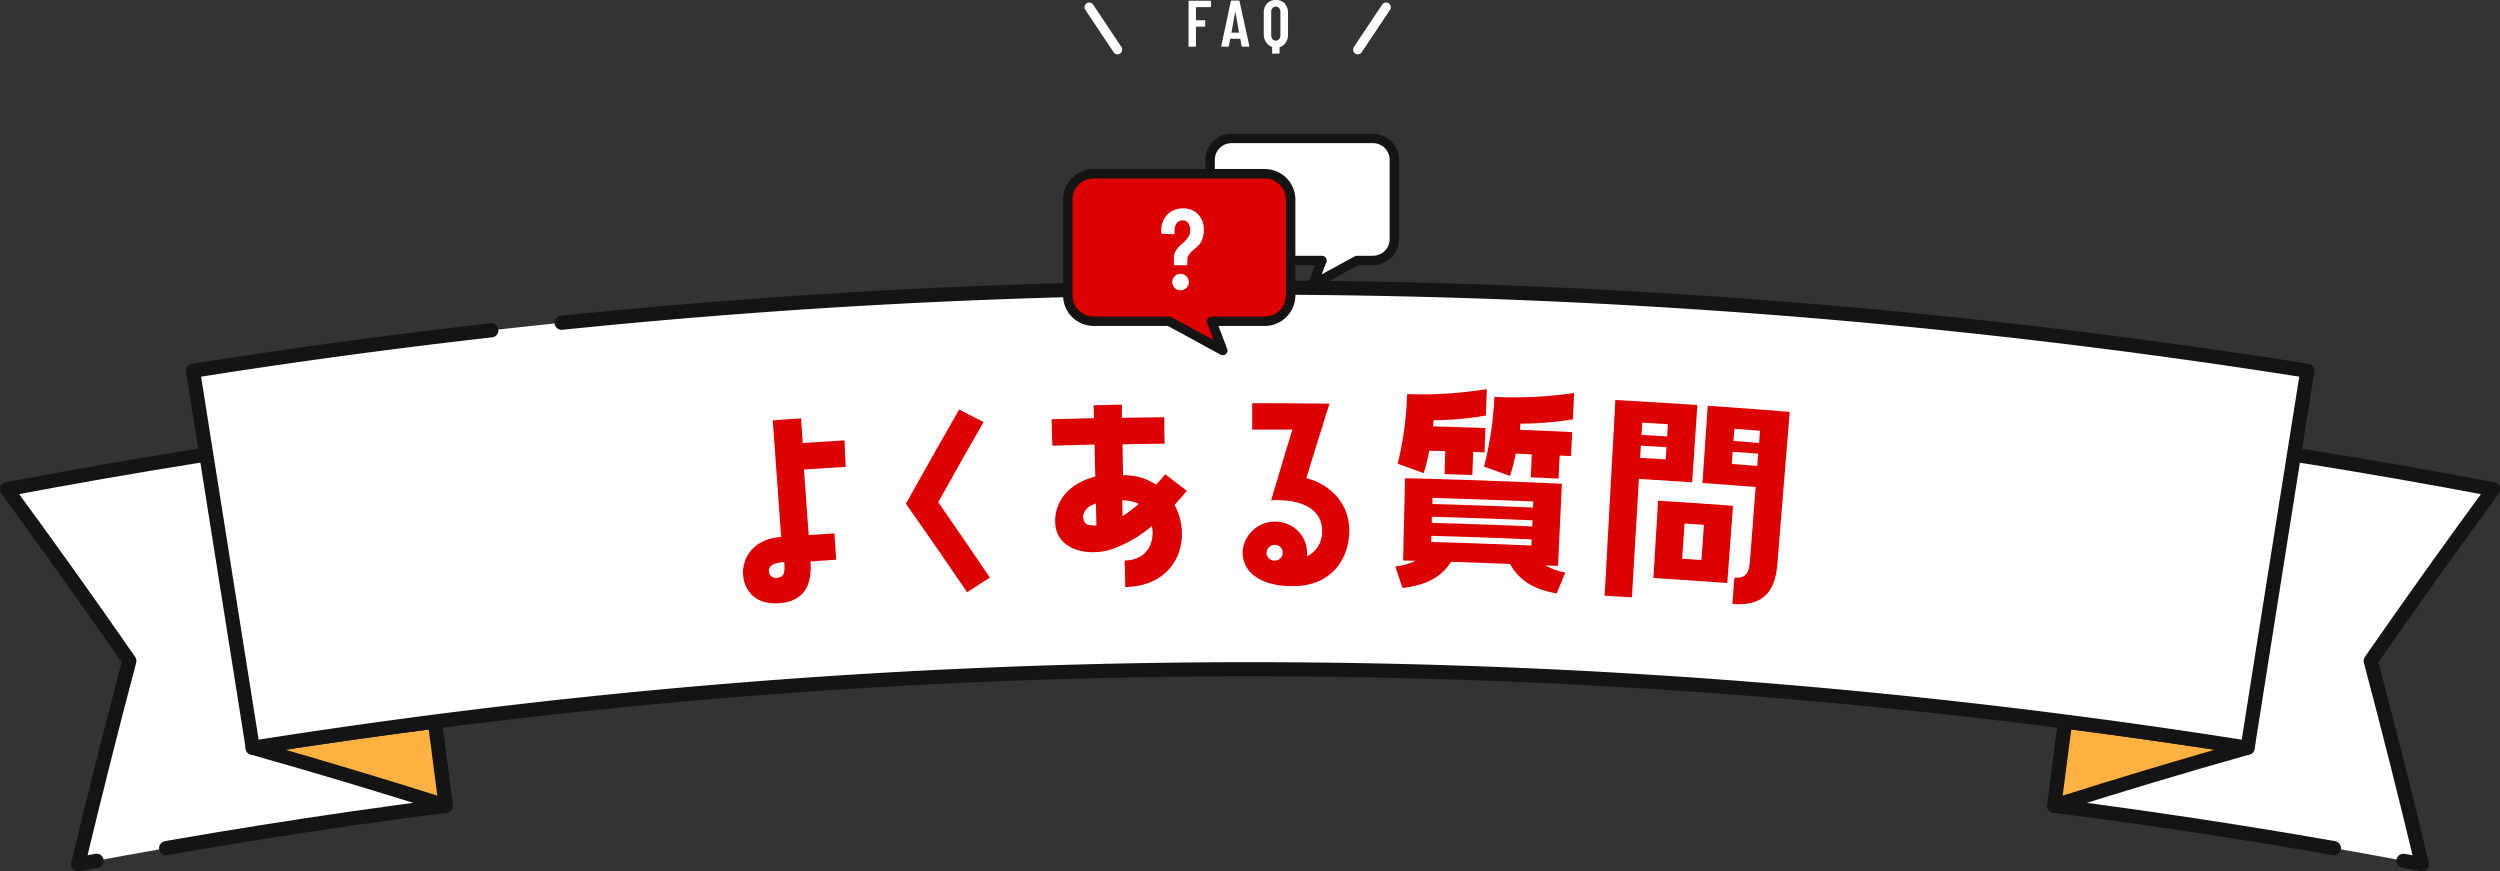
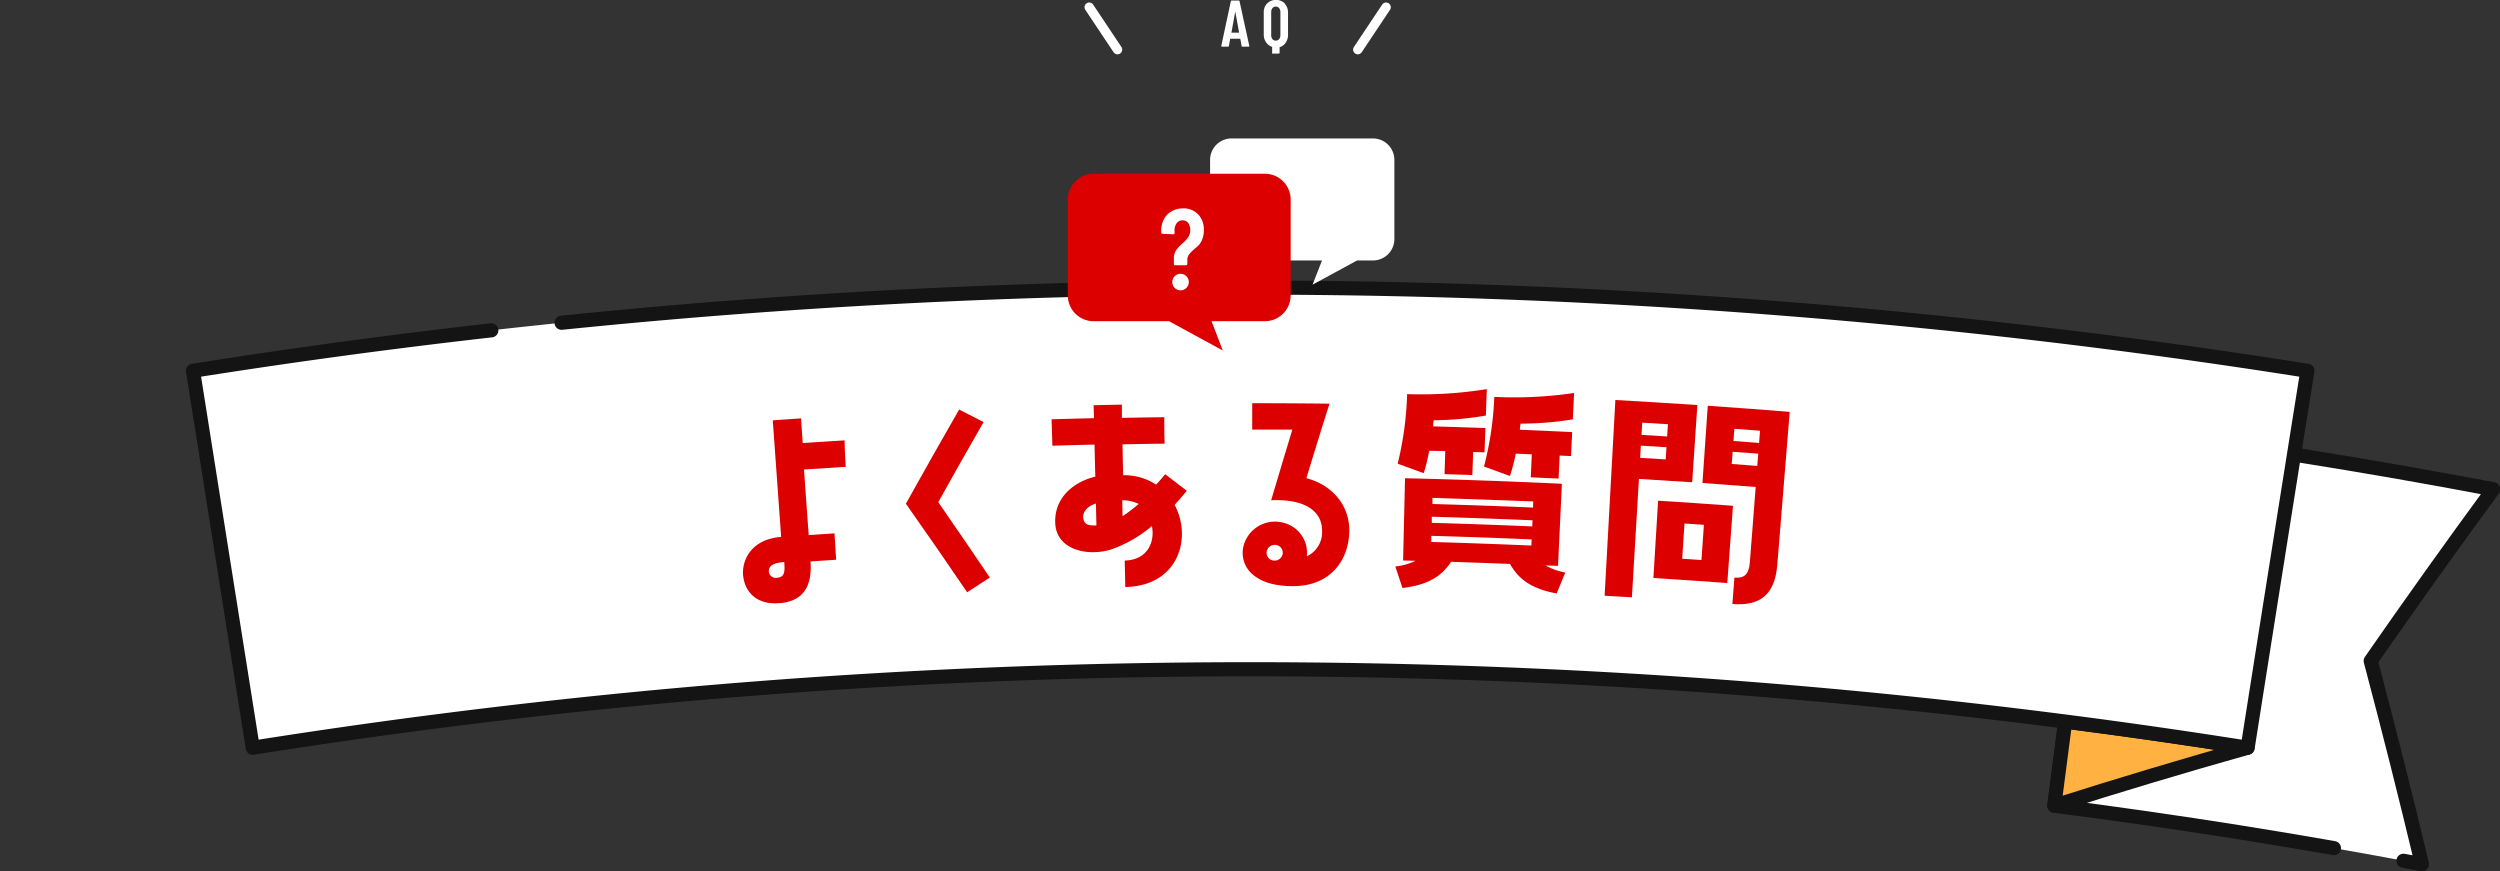
<svg xmlns="http://www.w3.org/2000/svg" viewBox="0 0 530.56 184.9">
  <rect x="0" y="0" width="530.56" height="184.9" fill="#333333" stroke="none" />
  <defs>
    <style>.cls-1,.cls-3,.cls-5{fill:#fff;}.cls-1,.cls-2,.cls-3,.cls-6{stroke:#141414;stroke-linejoin:round;}.cls-1,.cls-2,.cls-3,.cls-6,.cls-7{stroke-linecap:round;}.cls-1,.cls-2,.cls-3{stroke-width:3px;}.cls-1{stroke-dasharray:60 15 690 10;}.cls-2{fill:#ffb242;}.cls-2,.cls-3{stroke-dasharray:570 15 690 10;}.cls-4{fill:#dc0000;}.cls-6,.cls-7{fill:none;stroke-width:2px;}.cls-7{stroke:#fff;stroke-miterlimit:10;}</style>
  </defs>
  <g id="レイヤー_2" data-name="レイヤー 2">
    <g id="レイヤー_1-2" data-name="レイヤー 1">
-       <path class="cls-1" d="M94.58,171q-39.12,5-78,12.41,5.16-21.59,10.87-43.15-12.71-18.33-26-36.43Q42.71,96,84.22,90.66,89.41,130.82,94.58,171Z" />
-       <path class="cls-2" d="M92.28,153.14q-19.36,2.49-38.68,5.55,20.71,5.84,41,12.3Q93.43,162.07,92.28,153.14Z" />
      <path class="cls-1" d="M436,171q39.12,5,78,12.41-5.16-21.59-10.88-43.15,12.72-18.33,26-36.43Q487.86,96,446.34,90.66,441.15,130.82,436,171Z" />
      <path class="cls-2" d="M438.28,153.14q19.37,2.49,38.68,5.55-20.71,5.84-41,12.3Q437.14,162.07,438.28,153.14Z" />
      <path class="cls-3" d="M477,158.69a1353.32,1353.32,0,0,0-423.36,0q-6.35-40-12.68-80a1434.41,1434.41,0,0,1,448.72,0Q483.3,118.7,477,158.69Z" />
      <path class="cls-4" d="M179.49,99.07l-8.86.57q.48,7,1,13.91l5.47-.36c.12,1.87.23,3.74.35,5.6l-5.44.36c.2,3.07,0,8.38-6.62,8.86-5.3.39-7.44-2.88-7.69-6s1.74-7.6,8.08-8.06q-.89-12.37-1.78-24.74c2-.15,4-.28,6-.42.12,1.75.24,3.49.35,5.24,3-.2,5.93-.39,8.9-.57C179.26,95.33,179.38,97.2,179.49,99.07Zm-13.05,20.21c-2.32.16-3.35.82-3.27,2a1.47,1.47,0,0,0,1.78,1.33C166.56,122.5,166.58,121.25,166.44,119.28Z" />
      <path class="cls-4" d="M203.55,86.92q2.61,1.32,5.19,2.65-4.87,8.46-9.62,17,5.53,8,10.95,16l-4.82,3.12q-6.41-9.44-13-18.79Q197.82,96.89,203.55,86.92Z" />
      <path class="cls-4" d="M251.86,104.15c-.8,1-1.67,2-2.58,3,3.77,7,.82,17.23-10.48,17.43,0-1.87-.08-3.74-.11-5.62,4.79-.09,6.47-3.9,5.77-7.32a27.54,27.54,0,0,1-8.73,5c-5.1,1.51-11.61,0-11.79-5.73-.16-5.3,3.88-8.65,8.51-9.75q-.09-3.41-.16-6.81c-3,.07-6,.15-8.95.24-.05-1.87-.11-3.74-.17-5.61l9-.24L232.09,86l6-.13c0,.94,0,1.88,0,2.81,3-.06,6-.1,9-.14,0,1.87,0,3.74.08,5.61q-4.49.06-8.95.15.06,3.27.13,6.55a12.29,12.29,0,0,1,7,2c.64-.68,1.29-1.42,1.93-2.21Zm-19.28,2.71c-2.49.79-2.77,2.36-2.7,3,.2,1.4.86,1.7,2.81,1.65C232.65,110,232.62,108.42,232.58,106.86Zm5.66,2.69a35.17,35.17,0,0,0,3.43-2.61,8.1,8.1,0,0,0-3.5-.77C238.19,107.29,238.21,108.42,238.24,109.55Z" />
      <path class="cls-4" d="M277.25,101.48c5.5,1.45,9.2,5.78,9.1,11.29-.1,6.14-4.05,11.68-12,11.62-2.95,0-6.81-.5-9.18-3.15a6,6,0,0,1-1-6.18,6.89,6.89,0,0,1,8.78-3.94,6.54,6.54,0,0,1,4.39,6.95,5.67,5.67,0,0,0,3.24-5.38c.05-4-3.35-6.86-10.81-6.52q2.22-7.48,4.5-15l-8.52,0V85.57q8.19,0,16.4.1Q279.64,93.57,277.25,101.48Zm-6.12,14.26a1.73,1.73,0,0,0-2.22,1,1.64,1.64,0,0,0,1,2.14,1.75,1.75,0,0,0,2.21-1A1.63,1.63,0,0,0,271.13,115.74Z" />
      <path class="cls-4" d="M303.32,95.66a40.42,40.42,0,0,1-1.17,4.75l-5.53-2a70.42,70.42,0,0,0,2-14.57v-.2a87.16,87.16,0,0,0,16.92-1.06c-.07,1.87-.14,3.74-.2,5.61a68.66,68.66,0,0,1-11.07,1,10.49,10.49,0,0,0-.14,1.3c3.7.1,7.41.22,11.11.35L315.05,96l-2.41-.08c-.06,1.63-.11,3.26-.17,4.89l-5.9-.19.15-4.89Zm27.33,24.43L328,120a13,13,0,0,0,4.19,1.5l-1.83,4.44c-5.59-1-8.19-3.23-9.9-6.26q-6.25-.25-12.5-.45c-1.93,2.91-4.68,4.9-10.33,5.55q-.75-2.28-1.51-4.56a13.17,13.17,0,0,0,4.29-1.2l-2.64-.07q.21-8.73.41-17.46,16.65.39,33.29,1.18Q331.06,111.37,330.65,120.09Zm-5.29-12.37c0-.43,0-.86.05-1.3Q314.7,106,304,105.66l0,1.3Q314.65,107.26,325.36,107.72Zm-.18,4,.06-1.3q-10.69-.45-21.38-.76l0,1.3Q314.51,111.26,325.18,111.72Zm-.17,4.06c0-.44,0-.87.05-1.3q-10.65-.47-21.31-.76c0,.43,0,.86,0,1.3Q314.36,115.32,325,115.78Zm-7.88-31.55a87,87,0,0,0,16.93-.83L333.79,89a70.32,70.32,0,0,1-11.08.91,8.73,8.73,0,0,0-.16,1.29q5.55.23,11.1.5l-.24,5.09L331,96.68c-.08,1.63-.16,3.26-.23,4.88l-5.9-.26.21-4.88-3.4-.15a38.32,38.32,0,0,1-1.23,4.74l-5.51-2a69.67,69.67,0,0,0,2.18-14.55C317.12,84.37,317.13,84.3,317.13,84.23Z" />
      <path class="cls-4" d="M347.82,101.64q-.75,12.56-1.49,25.12l-5.79-.33,2.28-41.54q8.7.48,17.4,1.07-.54,8.19-1.1,16.39Q353.47,102,347.82,101.64Zm.7-11.94-.15,2.59,5.44.34c.06-.87.11-1.73.17-2.6C352.16,89.92,350.34,89.8,348.52,89.7Zm-.29,4.88-.15,2.59,5.42.33c.06-.86.11-1.73.17-2.59C351.86,94.8,350.05,94.68,348.23,94.58Zm2.66,28.08,1-16.4q7.95.49,15.89,1.08-.6,8.2-1.21,16.39Q358.75,123.16,350.89,122.66Zm6.6-11.56c-.16,2.49-.33,5-.49,7.47l4.09.28q.27-3.73.52-7.47Zm3.81-8.6q.57-8.19,1.13-16.39,8.7.6,17.39,1.3-1.32,16.2-2.63,32.4c-.53,6.43-3.64,8.83-9.53,8.38l.42-5.6c2,.15,3.07-.55,3.28-3.24q.61-8,1.24-16Q366.94,102.9,361.3,102.5ZM368.07,91c-.07.87-.13,1.73-.19,2.59l5.44.41c.06-.86.13-1.73.2-2.59Zm-.36,4.88c-.06.86-.13,1.73-.19,2.59l5.42.41c.07-.87.13-1.73.2-2.6Z" />
      <path class="cls-5" d="M291.36,29.38h-30a4.55,4.55,0,0,0-4.55,4.55v16.8a4.55,4.55,0,0,0,4.55,4.55h19.2l-2,5.13L288,55.28h3.37a4.55,4.55,0,0,0,4.55-4.55V33.93A4.55,4.55,0,0,0,291.36,29.38Z" />
-       <path class="cls-6" d="M291.36,29.38h-30a4.55,4.55,0,0,0-4.55,4.55v16.8a4.55,4.55,0,0,0,4.55,4.55h19.2l-2,5.13L288,55.28h3.37a4.55,4.55,0,0,0,4.55-4.55V33.93A4.55,4.55,0,0,0,291.36,29.38Z" />
      <path class="cls-4" d="M268.41,36.87H232.1a5.49,5.49,0,0,0-5.49,5.49V62.68a5.49,5.49,0,0,0,5.49,5.49h16l11.4,6.21-2.38-6.21h11.3a5.49,5.49,0,0,0,5.49-5.49V42.36A5.49,5.49,0,0,0,268.41,36.87Z" />
-       <path class="cls-6" d="M268.41,36.87H232.1a5.49,5.49,0,0,0-5.49,5.49V62.68a5.49,5.49,0,0,0,5.49,5.49h16l11.4,6.21-2.38-6.21h11.3a5.49,5.49,0,0,0,5.49-5.49V42.36A5.49,5.49,0,0,0,268.41,36.87Z" />
      <path class="cls-5" d="M249.2,56.25a.32.32,0,0,1-.08-.21V55a3.38,3.38,0,0,1,.46-1.88A8.29,8.29,0,0,1,251,51.62a8.17,8.17,0,0,0,1.18-1.29,2.85,2.85,0,0,0,0-3,1.43,1.43,0,0,0-1.18-.57,1.53,1.53,0,0,0-1.27.6,2.49,2.49,0,0,0-.46,1.58v.51q0,.27-.3.27l-2.25-.1a.23.23,0,0,1-.2-.1.31.31,0,0,1-.09-.22V49a5.2,5.2,0,0,1,.59-2.49,4.21,4.21,0,0,1,1.64-1.68,4.77,4.77,0,0,1,2.42-.6,4.22,4.22,0,0,1,3.2,1.26,4.63,4.63,0,0,1,1.2,3.33,5.22,5.22,0,0,1-.3,1.88,4.22,4.22,0,0,1-.7,1.25A12.1,12.1,0,0,1,253.3,53a7.35,7.35,0,0,0-1,1.07,1.82,1.82,0,0,0-.32,1.11V56a.29.29,0,0,1-.09.21.28.28,0,0,1-.21.08h-2.25A.28.28,0,0,1,249.2,56.25Zm.1,4.85a1.75,1.75,0,0,1,2.48-2.48,1.75,1.75,0,0,1-2.48,2.48Z" />
-       <path class="cls-5" d="M257,1.46a.13.13,0,0,1-.12.05h-3a.06.06,0,0,0-.07.07V4.23a.06.06,0,0,0,.07.07h1.78a.13.13,0,0,1,.12,0,.17.17,0,0,1,0,.12V5.54a.17.17,0,0,1,0,.12.13.13,0,0,1-.12,0h-1.78a.06.06,0,0,0-.07.07v4a.17.17,0,0,1-.05.12.13.13,0,0,1-.12.05h-1.29a.13.13,0,0,1-.11-.05.13.13,0,0,1,0-.12V.28a.13.13,0,0,1,0-.12.16.16,0,0,1,.11,0h4.54a.17.17,0,0,1,.12.05.17.17,0,0,1,0,.12V1.34A.17.17,0,0,1,257,1.46Z" />
      <path class="cls-5" d="M263.5,9.76l-.27-1.47s0-.07-.08-.07h-2c-.06,0-.08,0-.08.07l-.27,1.47a.16.16,0,0,1-.18.15h-1.28q-.19,0-.15-.18L261.21.27a.17.17,0,0,1,.19-.16h1.48a.17.17,0,0,1,.18.16l2.07,9.46v.06q0,.12-.15.12h-1.3C263.57,9.91,263.5,9.86,263.5,9.76Zm-2.16-2.82h1.55c.06,0,.08,0,.07-.07l-.81-4.42s0,0,0,0,0,0,0,0l-.8,4.42S261.28,6.94,261.34,6.94Z" />
      <path class="cls-5" d="M272.64.76a2.77,2.77,0,0,1,.71,2V7.29A2.89,2.89,0,0,1,272.89,9a2.29,2.29,0,0,1-1.27,1,.07.07,0,0,0-.06.07V11.2a.17.17,0,0,1-.17.17H270.1a.21.21,0,0,1-.12,0,.16.16,0,0,1,0-.12V10a.07.07,0,0,0-.06-.07,2.45,2.45,0,0,1-1.26-1,2.89,2.89,0,0,1-.46-1.66V2.73a2.72,2.72,0,0,1,.71-2,2.72,2.72,0,0,1,3.77,0Zm-.91,1.8a1.24,1.24,0,0,0-.28-.84.88.88,0,0,0-.7-.32.86.86,0,0,0-.7.32,1.28,1.28,0,0,0-.27.84v4.9a1.25,1.25,0,0,0,.27.84.84.84,0,0,0,.7.32.85.85,0,0,0,.7-.32,1.2,1.2,0,0,0,.28-.84Z" />
      <line class="cls-7" x1="231.16" y1="1.53" x2="237.16" y2="10.53" />
      <line class="cls-7" x1="294.16" y1="1.53" x2="288.16" y2="10.53" />
    </g>
  </g>
</svg>